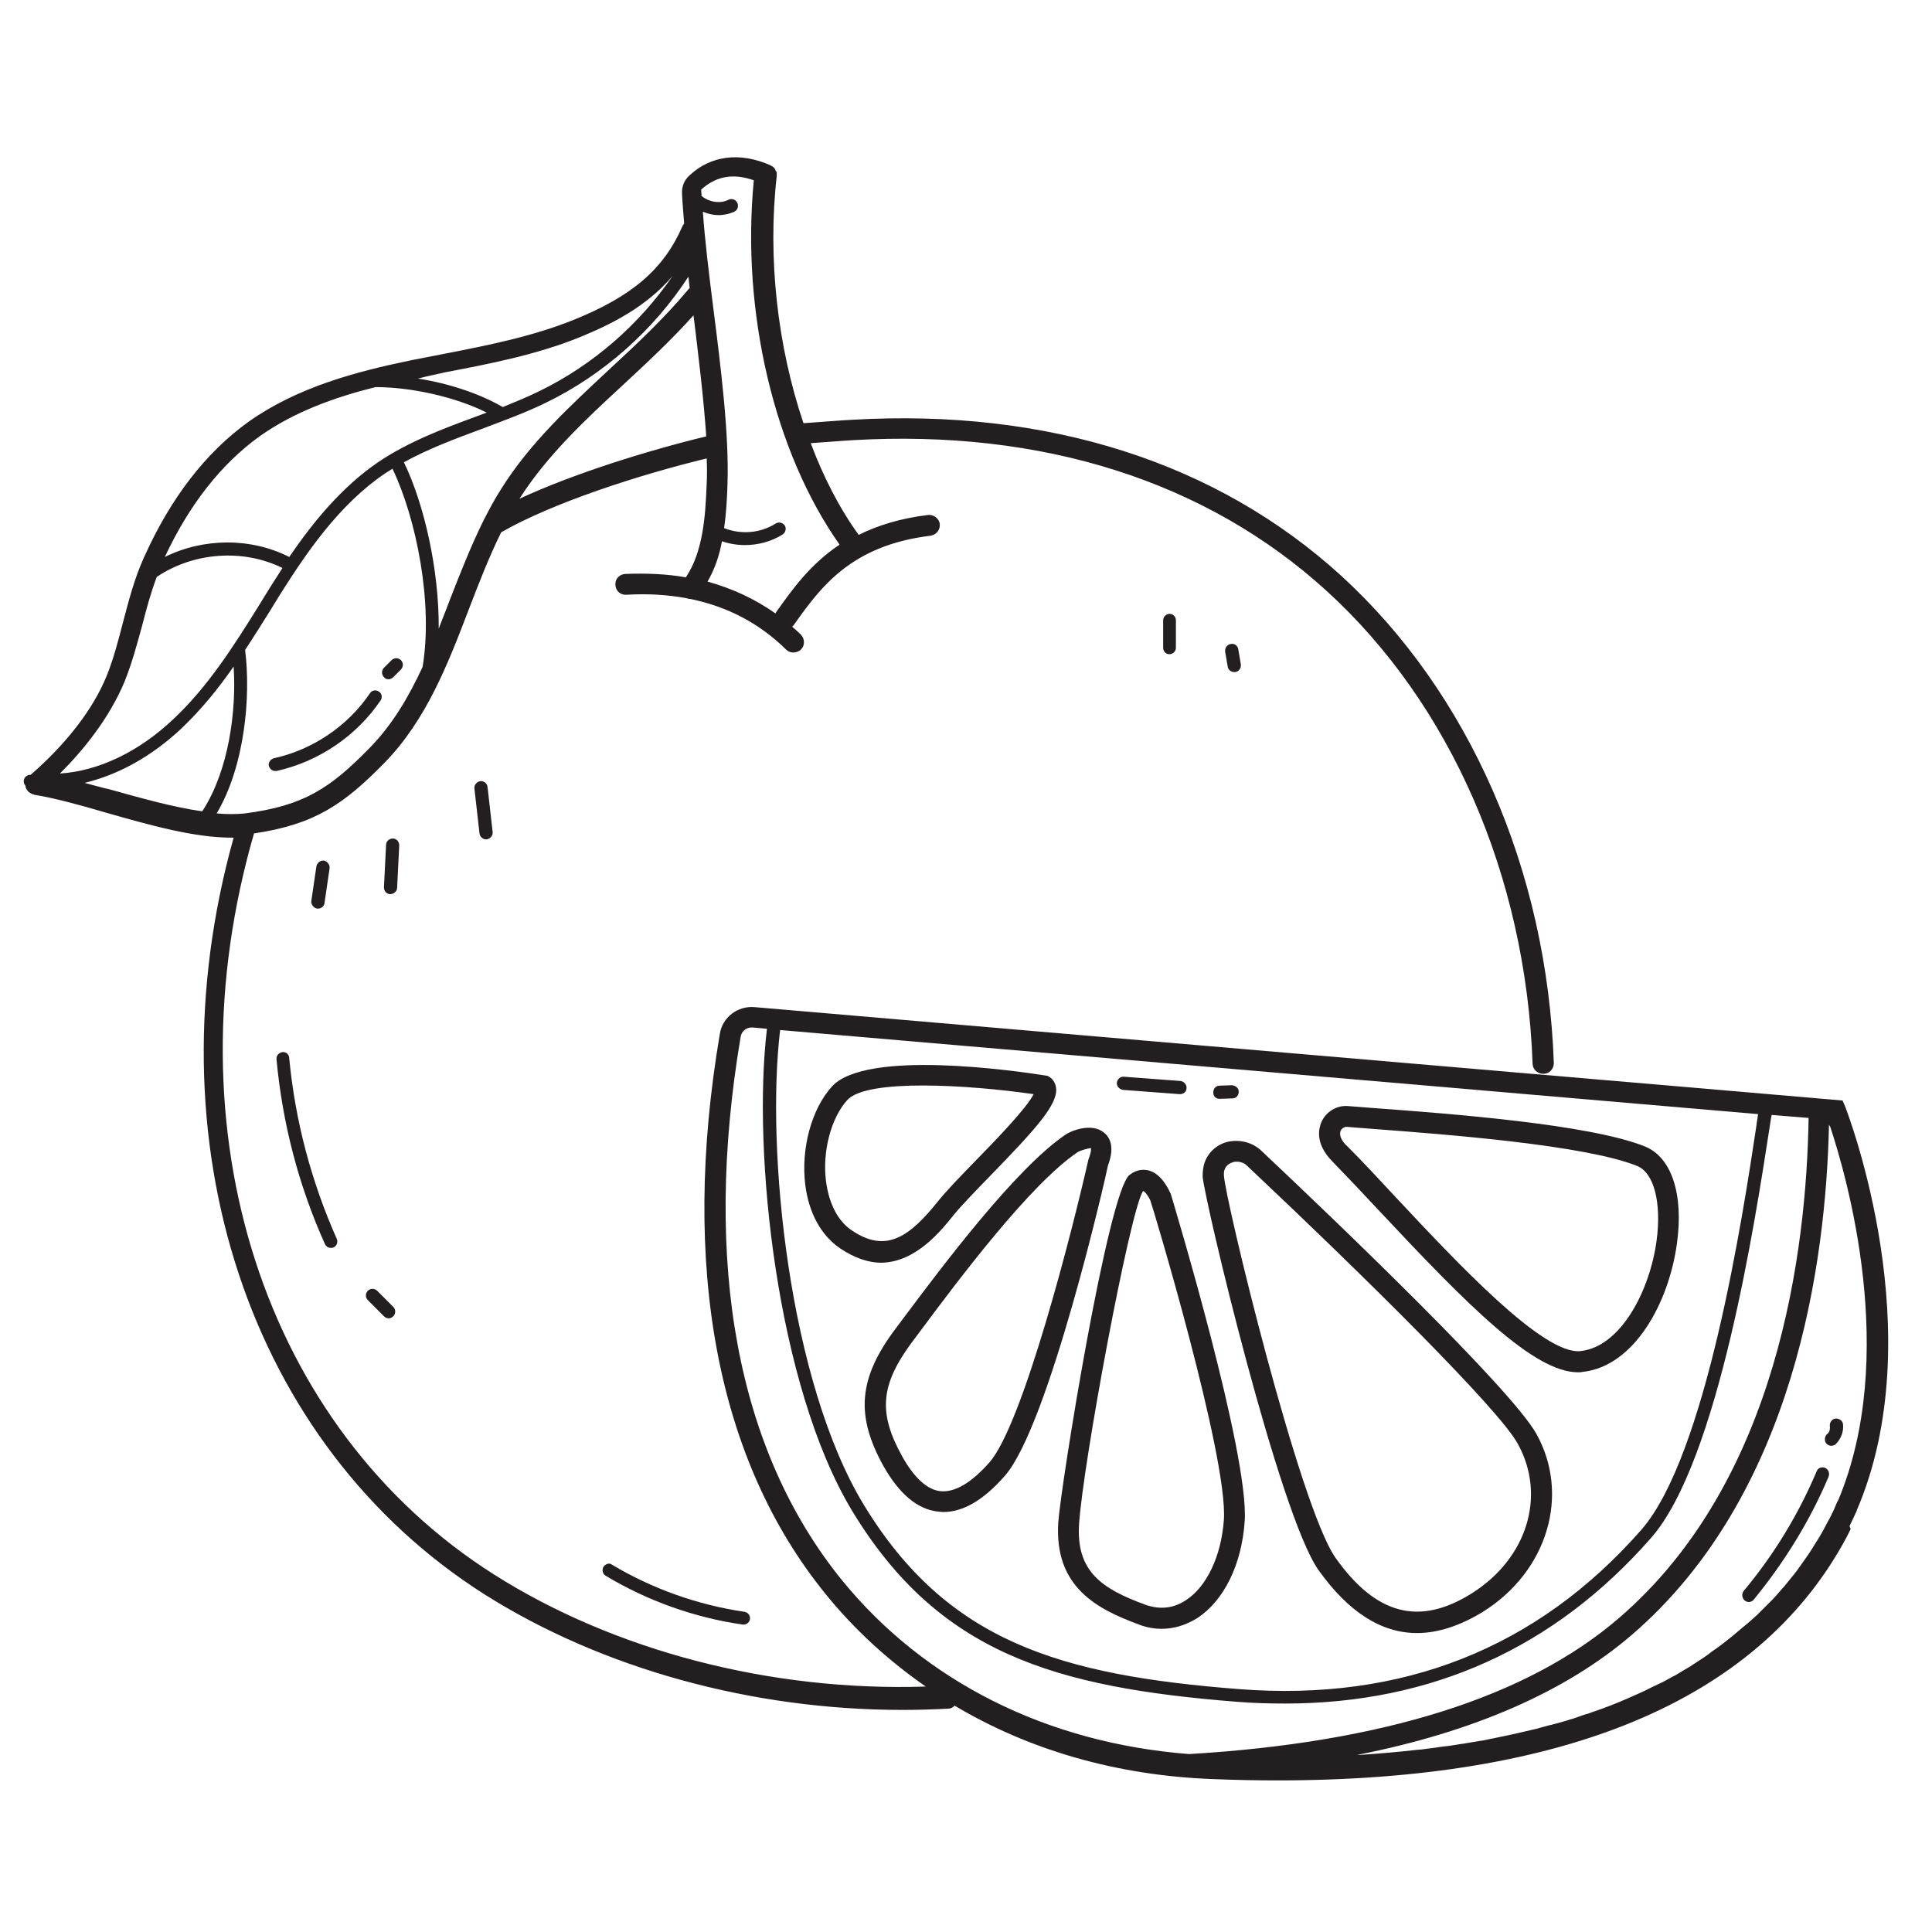
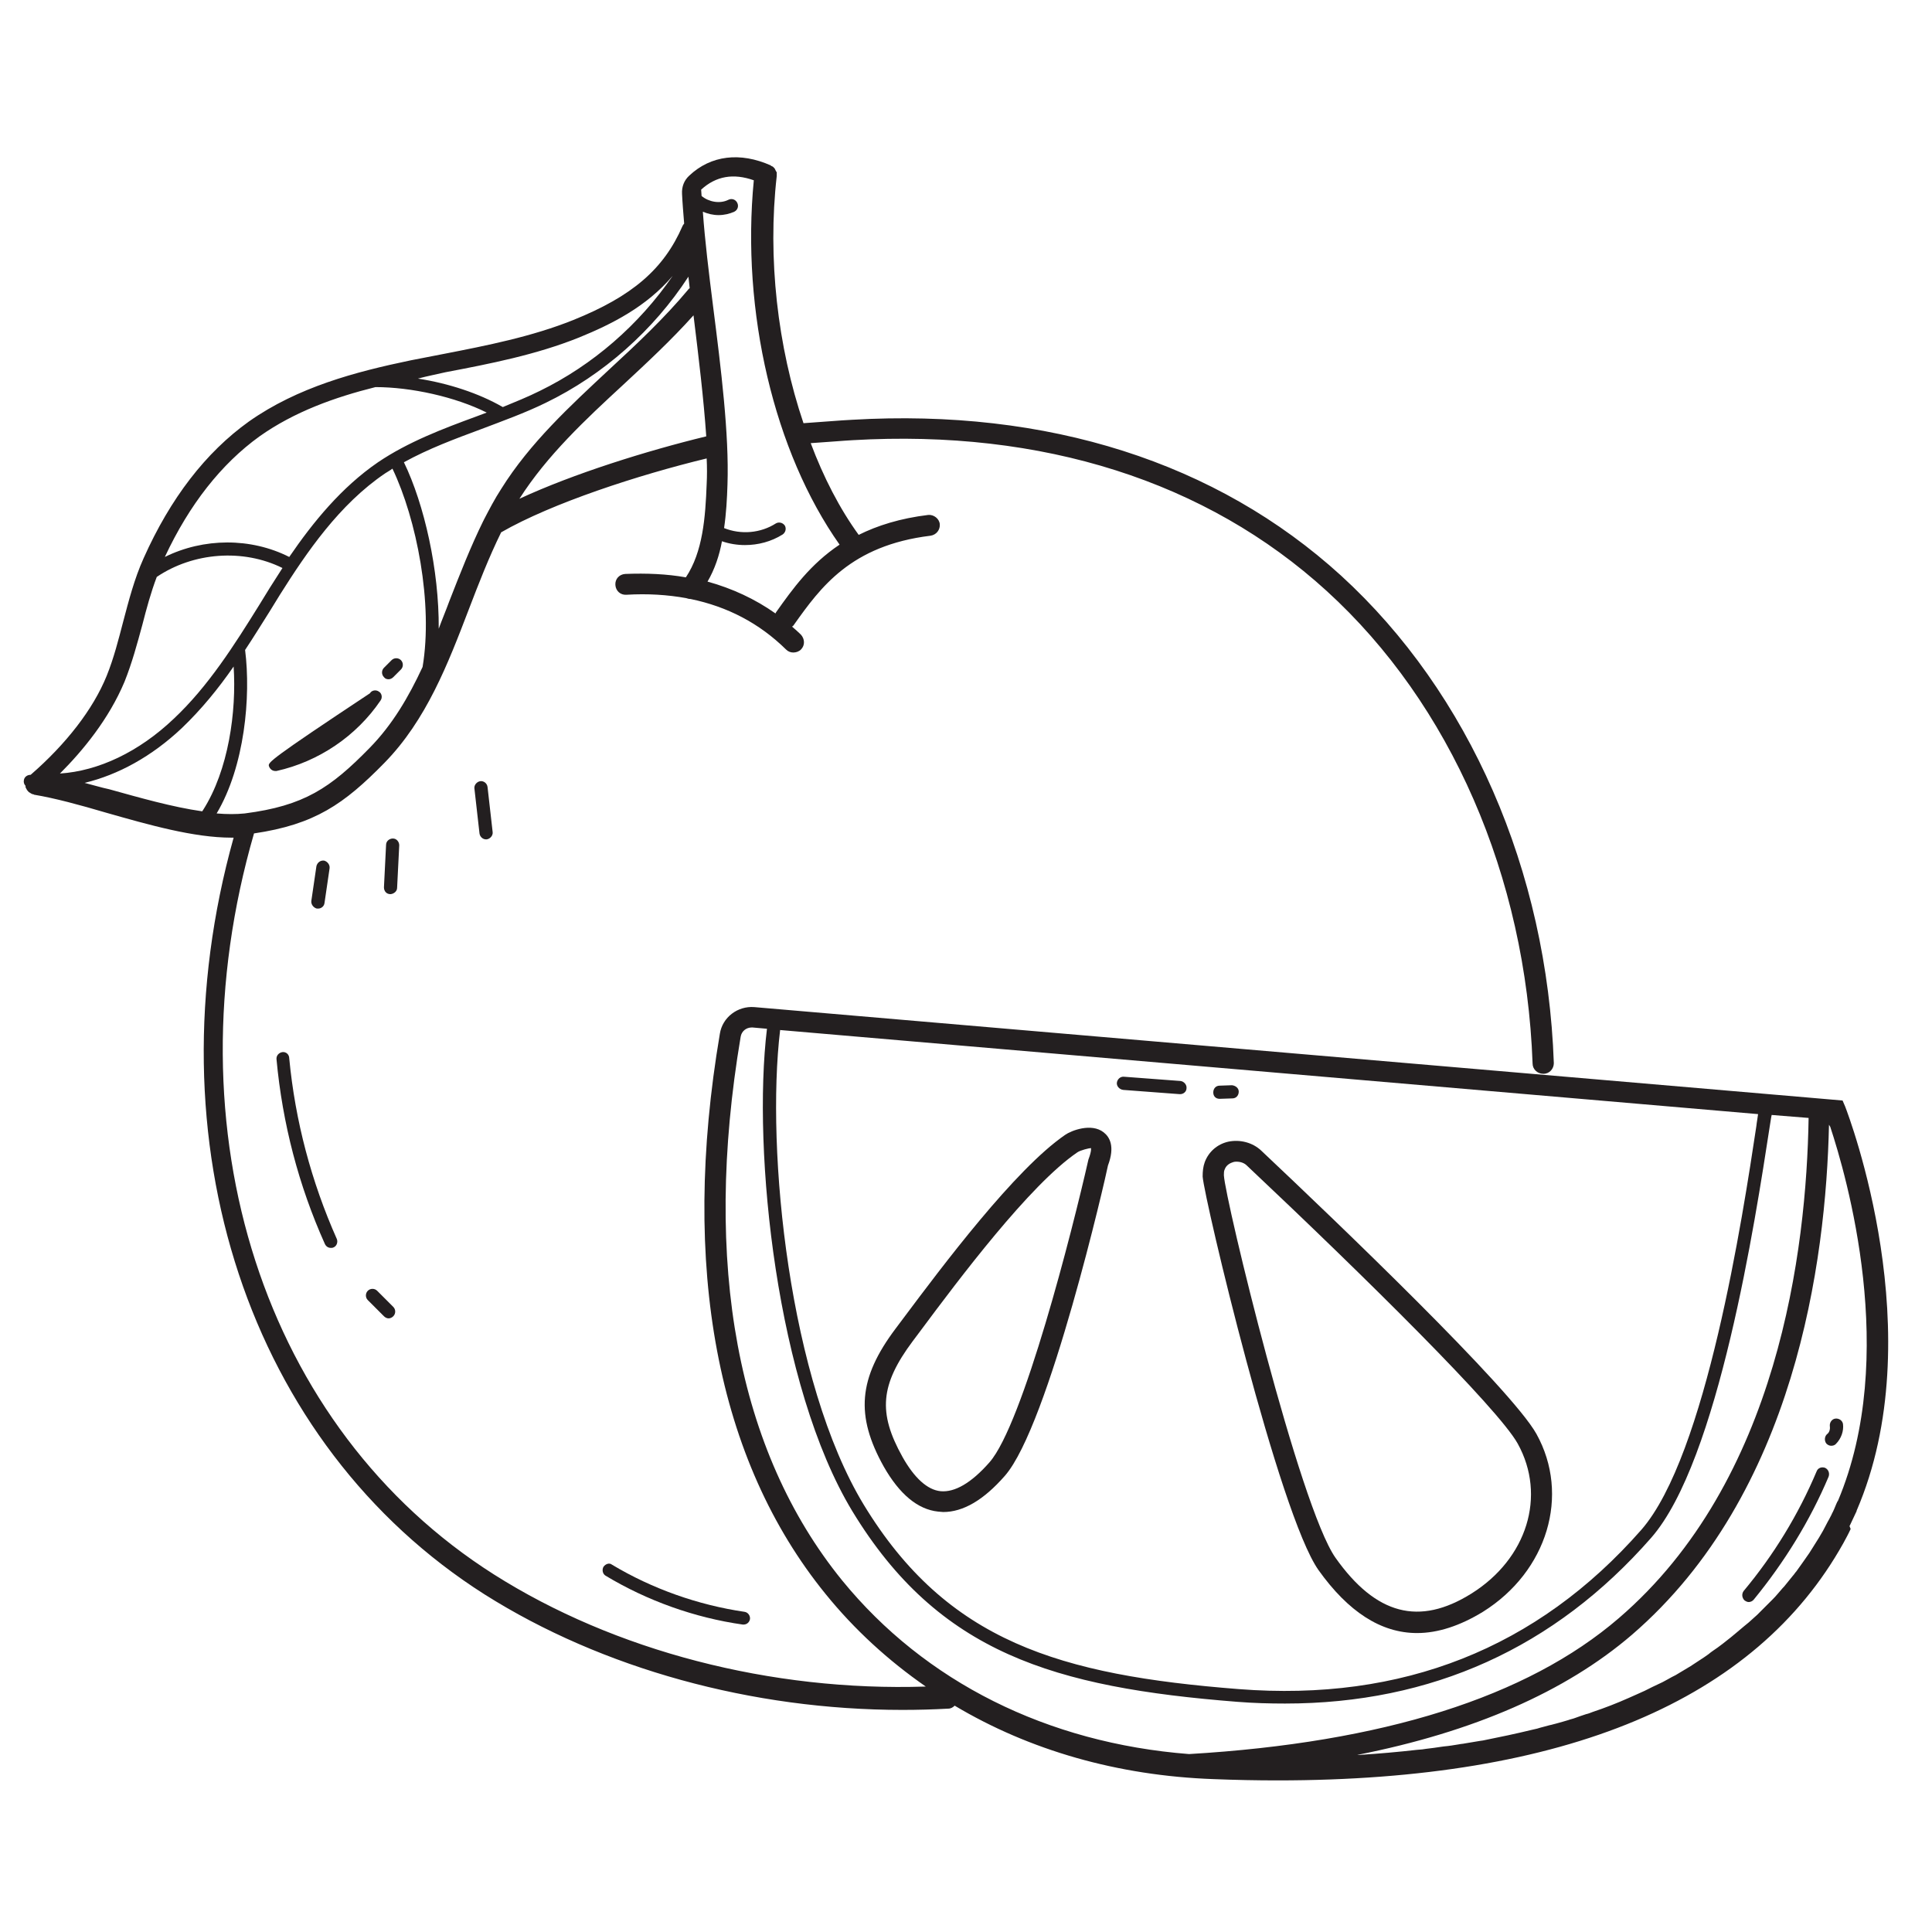
<svg xmlns="http://www.w3.org/2000/svg" width="1080" zoomAndPan="magnify" viewBox="0 0 810 810" height="1080" preserveAspectRatio="xMidYMid meet" version="1.2">
  <defs>
    <clipPath id="82f3552331">
      <path d="M 9.824 65 L 792 65 L 792 746.676 L 9.824 746.676 Z M 9.824 65 " />
    </clipPath>
  </defs>
  <g id="9dae8d2b5a">
-     <path style=" stroke:none;fill-rule:nonzero;fill:#231f20;fill-opacity:1;" d="M 115.395 323.242 C 115.574 323.242 115.754 323.242 115.93 323.242 C 133.555 319.324 149.398 308.641 159.547 293.684 C 160.438 292.438 160.082 290.66 158.836 289.945 C 157.59 289.055 155.809 289.414 155.098 290.66 C 145.84 304.367 131.062 314.34 114.863 317.898 C 113.438 318.254 112.371 319.68 112.727 321.105 C 113.082 322.352 114.148 323.242 115.395 323.242 Z M 115.395 323.242 " />
+     <path style=" stroke:none;fill-rule:nonzero;fill:#231f20;fill-opacity:1;" d="M 115.395 323.242 C 115.574 323.242 115.754 323.242 115.93 323.242 C 133.555 319.324 149.398 308.641 159.547 293.684 C 160.438 292.438 160.082 290.66 158.836 289.945 C 157.59 289.055 155.809 289.414 155.098 290.66 C 113.438 318.254 112.371 319.68 112.727 321.105 C 113.082 322.352 114.148 323.242 115.395 323.242 Z M 115.395 323.242 " />
    <path style=" stroke:none;fill-rule:nonzero;fill:#231f20;fill-opacity:1;" d="M 162.93 284.785 C 163.645 284.785 164.355 284.426 164.891 283.895 L 168.094 280.688 C 169.16 279.621 169.16 277.84 168.094 276.773 C 167.027 275.703 165.246 275.703 164.176 276.773 L 160.973 279.977 C 159.902 281.043 159.902 282.824 160.973 283.895 C 161.508 284.605 162.219 284.785 162.93 284.785 Z M 162.93 284.785 " />
    <path style=" stroke:none;fill-rule:nonzero;fill:#231f20;fill-opacity:1;" d="M 118.422 441.102 C 117 441.281 115.754 442.527 115.93 444.129 C 118.422 471.016 125.188 497.008 136.227 521.578 C 136.762 522.645 137.648 523.18 138.719 523.18 C 139.074 523.18 139.43 523.18 139.785 523 C 141.211 522.469 141.746 520.688 141.211 519.441 C 130.527 495.406 123.766 469.945 121.27 443.773 C 121.27 441.992 119.848 440.926 118.422 441.102 Z M 118.422 441.102 " />
    <path style=" stroke:none;fill-rule:nonzero;fill:#231f20;fill-opacity:1;" d="M 154.207 541.16 C 153.141 542.23 153.141 544.012 154.207 545.078 L 160.973 551.844 C 161.508 552.379 162.219 552.734 162.93 552.734 C 163.645 552.734 164.355 552.379 164.891 551.844 C 165.957 550.777 165.957 548.996 164.891 547.926 L 158.125 541.16 C 157.055 540.094 155.273 540.094 154.207 541.16 Z M 154.207 541.16 " />
    <path style=" stroke:none;fill-rule:nonzero;fill:#231f20;fill-opacity:1;" d="M 133.379 380.926 C 134.625 380.926 135.871 380.035 136.047 378.609 L 138.184 364.012 C 138.363 362.586 137.293 361.164 135.871 360.809 C 134.27 360.629 133.02 361.695 132.664 363.121 L 130.527 377.719 C 130.352 379.145 131.418 380.57 132.844 380.926 C 133.199 380.926 133.199 380.926 133.379 380.926 Z M 133.379 380.926 " />
    <path style=" stroke:none;fill-rule:nonzero;fill:#231f20;fill-opacity:1;" d="M 166.492 372.203 L 167.383 354.398 C 167.383 352.973 166.312 351.547 164.711 351.547 C 163.285 351.547 161.863 352.617 161.863 354.219 L 160.973 372.023 C 160.973 373.625 162.039 374.871 163.645 374.871 C 163.645 374.871 163.82 374.871 163.82 374.871 C 165.246 374.695 166.492 373.625 166.492 372.203 Z M 166.492 372.203 " />
    <path style=" stroke:none;fill-rule:nonzero;fill:#231f20;fill-opacity:1;" d="M 201.387 327.512 C 199.961 327.691 198.715 329.117 198.895 330.539 L 201.031 349.414 C 201.207 350.836 202.453 351.906 203.699 351.906 C 203.879 351.906 203.879 351.906 204.055 351.906 C 205.48 351.727 206.727 350.301 206.547 348.879 L 204.41 330.004 C 204.234 328.402 202.809 327.336 201.387 327.512 Z M 201.387 327.512 " />
-     <path style=" stroke:none;fill-rule:nonzero;fill:#231f20;fill-opacity:1;" d="M 487.66 260.035 L 487.66 271.609 C 487.66 273.211 488.906 274.277 490.328 274.277 C 491.754 274.277 493 273.031 493 271.609 L 493 260.035 C 493 258.434 491.754 257.367 490.328 257.367 C 488.906 257.367 487.66 258.613 487.66 260.035 Z M 487.66 260.035 " />
-     <path style=" stroke:none;fill-rule:nonzero;fill:#231f20;fill-opacity:1;" d="M 515.965 270.008 C 514.543 270.184 513.473 271.609 513.652 273.211 L 514.719 279.441 C 514.898 280.867 516.145 281.758 517.391 281.758 C 517.57 281.758 517.746 281.758 517.926 281.758 C 519.348 281.578 520.418 280.156 520.238 278.551 L 519.172 272.32 C 518.992 270.719 517.57 269.648 515.965 270.008 Z M 515.965 270.008 " />
    <path style=" stroke:none;fill-rule:nonzero;fill:#231f20;fill-opacity:1;" d="M 253.016 656.887 C 252.301 658.133 252.66 659.914 253.906 660.625 C 271.352 671.133 291.293 678.254 311.41 681.102 C 311.586 681.102 311.586 681.102 311.766 681.102 C 313.188 681.102 314.258 680.031 314.434 678.785 C 314.613 677.363 313.547 675.938 312.121 675.762 C 292.715 672.91 273.488 666.145 256.574 655.996 C 255.508 655.109 253.906 655.641 253.016 656.887 Z M 253.016 656.887 " />
    <g clip-rule="nonzero" clip-path="url(#82f3552331)">
      <path style=" stroke:none;fill-rule:nonzero;fill:#231f20;fill-opacity:1;" d="M 775.535 639.617 C 776.426 637.66 777.496 635.523 778.383 633.566 C 778.383 633.566 778.383 633.387 778.383 633.387 C 810.074 559.855 775.18 467.988 773.578 463.891 L 772.508 461.398 L 758.09 460.152 L 316.215 422.23 C 309.273 421.695 302.863 426.504 301.797 433.449 C 285.238 531.012 300.547 612.199 346.125 668.281 C 358.23 683.238 372.473 696.234 388.141 707.094 C 323.16 709.23 257.645 692.141 207.082 660.094 C 110.59 598.848 70.355 474.219 106.496 349.414 C 131.953 345.672 144.238 337.129 161.148 319.859 C 178.777 301.875 187.855 278.195 196.578 255.406 C 200.672 244.723 204.945 233.688 210.109 223.18 C 231.473 210.898 267.613 199.145 296.277 192.203 C 296.453 195.941 296.453 199.504 296.277 202.887 C 295.742 216.949 294.672 231.371 287.551 242.055 C 279.543 240.629 270.996 240.273 262.094 240.629 C 259.602 240.809 257.82 242.766 258 245.258 C 258.176 247.75 260.137 249.531 262.629 249.355 C 271.531 248.82 279.898 249.355 287.73 250.777 C 288.266 250.957 288.797 251.133 289.512 251.133 C 305 254.34 318.352 261.281 329.566 272.32 C 330.457 273.211 331.527 273.566 332.594 273.566 C 333.664 273.566 334.91 273.211 335.801 272.32 C 337.578 270.539 337.402 267.871 335.801 266.09 C 334.555 264.844 333.305 263.773 332.059 262.707 C 332.418 262.527 332.773 262.172 332.949 261.816 C 343.988 246.328 356.629 228.699 390.098 224.605 C 392.59 224.25 394.191 222.113 394.016 219.801 C 393.836 217.484 391.523 215.703 389.207 215.883 C 377.457 217.305 367.844 220.332 360.012 224.25 C 352 213.211 345.234 200.035 339.895 185.793 C 345.59 185.438 353.957 184.727 357.52 184.547 C 437.098 179.918 505.82 201.816 556.203 247.75 C 608.188 295.109 639.699 367.395 642.547 445.91 C 642.547 448.227 644.504 450.184 646.996 450.184 C 646.996 450.184 647.176 450.184 647.176 450.184 C 649.668 450.184 651.449 448.047 651.449 445.73 C 648.598 364.902 616.02 290.48 562.254 241.34 C 510.09 193.805 439.234 171.195 357.164 176 C 353.066 176.18 342.387 177.07 336.867 177.426 C 326.008 145.379 321.734 108.168 325.652 73.805 C 325.652 73.805 325.652 73.629 325.652 73.629 C 325.652 73.449 325.652 73.273 325.652 73.094 C 325.652 72.914 325.652 72.738 325.652 72.738 C 325.652 72.559 325.652 72.383 325.652 72.383 C 325.652 72.203 325.652 72.023 325.473 72.023 C 325.473 71.848 325.297 71.848 325.297 71.668 C 325.297 71.492 325.117 71.492 325.117 71.312 C 325.117 71.137 324.938 71.137 324.938 70.957 C 324.938 70.777 324.762 70.777 324.762 70.602 C 324.582 70.422 324.582 70.422 324.406 70.246 C 324.227 70.066 324.227 70.066 324.051 69.891 C 323.871 69.891 323.871 69.711 323.691 69.711 C 323.516 69.711 323.336 69.531 323.336 69.531 C 323.336 69.531 323.16 69.531 323.16 69.355 C 310.34 63.656 298.055 65.082 288.977 73.629 C 286.84 75.586 285.773 78.258 285.949 81.285 C 286.129 85.199 286.484 89.297 286.84 93.746 C 286.484 94.102 286.305 94.457 286.129 94.816 C 278.293 112.797 265.121 124.191 240.375 134.16 C 223.105 141.105 204.234 144.844 185.898 148.406 C 181.27 149.293 176.641 150.184 172.188 151.074 C 149.043 155.883 124.832 162.293 104.359 176.715 C 86.199 189.711 71.422 208.938 60.207 234.043 C 56.289 242.766 53.977 251.848 51.66 260.57 C 49.703 268.047 47.746 275.883 44.719 283.359 C 39.02 297.426 27.629 312.023 12.852 324.844 C 11.426 324.844 10.18 325.734 10 327.156 C 9.824 328.047 10.18 328.938 10.715 329.473 C 10.715 329.473 10.715 329.473 10.715 329.648 C 10.715 329.828 10.715 330.008 10.715 330.008 C 10.715 330.184 10.715 330.184 10.891 330.363 C 10.891 330.539 11.07 330.719 11.07 330.719 C 11.07 330.895 11.25 330.895 11.25 331.074 C 11.25 331.254 11.426 331.43 11.605 331.43 C 11.605 331.43 11.605 331.43 11.605 331.609 C 11.605 331.609 11.781 331.609 11.781 331.785 C 11.961 331.965 12.137 332.141 12.137 332.141 C 12.316 332.141 12.316 332.32 12.496 332.32 C 12.672 332.5 12.852 332.5 13.027 332.676 C 13.207 332.676 13.207 332.855 13.383 332.855 C 13.562 332.855 13.742 333.031 13.918 333.031 C 14.098 333.031 14.273 333.031 14.273 333.211 C 14.273 333.211 14.273 333.211 14.453 333.211 C 23 334.637 33.504 337.484 44.363 340.688 C 62.52 345.852 81.215 351.191 97.059 351.191 C 97.414 351.191 97.594 351.191 97.949 351.191 C 62.344 478.668 104.18 605.613 203.164 668.461 C 252.48 699.617 315.324 716.887 378.348 716.887 C 384.758 716.887 391.168 716.711 397.574 716.355 C 398.645 716.355 399.535 715.82 400.246 715.105 C 431.578 733.801 468.609 744.484 508.844 745.906 C 517.926 746.266 526.828 746.441 535.551 746.441 C 656.254 746.441 736.012 712.973 772.867 646.918 C 773.934 644.961 775 643 775.891 641.043 C 775.359 639.797 775.359 639.617 775.535 639.617 Z M 188.391 252.023 C 186.965 255.941 185.363 259.68 183.938 263.598 C 184.117 239.027 177.887 211.43 169.34 193.805 C 179.664 188.109 190.703 184.012 201.742 179.918 C 210.645 176.535 220.078 173.152 228.801 168.879 C 253.016 157.129 274.023 138.434 288.621 116 C 288.797 117.605 288.977 119.207 289.156 120.809 C 288.977 120.988 288.621 121.164 288.441 121.52 C 278.473 133.449 266.723 144.488 255.328 154.992 C 239.129 170.125 222.215 185.613 210.109 205.02 C 207.438 209.117 205.125 213.566 202.809 218.02 C 202.809 218.195 202.633 218.375 202.633 218.375 C 197.289 229.234 192.84 240.629 188.391 252.023 Z M 217.766 209.117 C 229.336 190.957 245.539 175.824 261.383 161.223 C 271.352 151.965 281.5 142.527 290.758 132.203 C 292.895 149.652 295.031 167.277 296.098 182.945 C 271.172 188.996 240.375 198.613 217.766 209.117 Z M 316.039 75.586 C 310.695 130.602 324.582 189.531 352 228.344 C 339.715 236.535 332.238 247.039 325.652 256.297 C 325.473 256.477 325.297 256.832 325.117 257.188 C 316.57 251.133 306.957 246.684 296.633 243.836 C 299.66 238.672 301.617 232.797 302.684 226.922 C 305.711 227.988 309.094 228.523 312.297 228.523 C 317.816 228.523 323.336 227.098 328.145 224.07 C 329.391 223.18 329.746 221.578 329.035 220.332 C 328.145 219.086 326.543 218.73 325.297 219.441 C 318.887 223.539 310.695 224.25 303.574 221.402 C 304.465 215.348 304.82 209.117 305 203.062 C 305.711 182.055 302.328 154.812 298.945 128.285 C 297.168 114.223 295.562 101.047 294.672 88.762 C 296.809 89.652 298.945 90.184 301.262 90.184 C 303.574 90.184 305.891 89.652 307.848 88.762 C 309.273 88.051 309.805 86.445 309.094 85.023 C 308.383 83.598 306.781 83.062 305.355 83.777 C 301.797 85.555 297.168 84.668 294.141 82.172 C 294.141 81.285 293.961 80.395 293.961 79.504 C 300.191 73.805 307.492 72.559 316.039 75.586 Z M 186.785 156.059 C 205.48 152.5 224.707 148.762 242.867 141.461 C 256.398 135.941 270.996 128.641 282.035 115.645 C 267.969 136.121 248.562 153.035 226.309 163.895 C 221.324 166.387 215.984 168.523 210.82 170.66 C 210.645 170.66 210.645 170.48 210.465 170.48 C 200.852 164.961 188.031 160.688 175.215 158.73 C 179.133 157.664 183.047 156.949 186.785 156.059 Z M 108.809 182.945 C 123.406 172.617 140.32 166.566 157.41 162.293 C 172.367 162.293 190.883 166.387 204.055 172.973 C 202.633 173.508 201.207 174.043 199.781 174.578 C 185.719 179.738 171.121 185.258 158.48 193.805 C 143.168 204.309 131.242 218.91 121.27 233.508 C 105.07 225.316 85.309 225.496 69.109 233.508 C 79.434 211.43 92.785 194.516 108.809 182.945 Z M 52.195 285.852 C 55.398 277.84 57.535 269.828 59.672 261.996 C 61.453 255.051 63.234 248.465 65.727 241.875 C 81.035 231.551 101.867 229.945 118.422 238.137 C 116.645 240.984 114.863 243.656 113.082 246.504 L 108.809 253.449 C 98.305 270.363 87.266 287.809 72.848 301.34 C 58.25 315.227 41.336 323.238 25.133 324.309 C 34.75 314.695 45.609 301.52 52.195 285.852 Z M 35.461 328.227 C 49.523 324.844 63.59 317.188 76.23 305.258 C 84.418 297.426 91.539 288.699 97.949 279.441 C 99.195 298.316 95.812 322.883 85.133 339.621 C 84.953 339.797 84.953 339.977 84.773 340.152 C 72.312 338.375 58.605 334.457 45.785 330.895 C 42.402 330.184 39.02 329.117 35.461 328.227 Z M 90.828 341.043 C 102.578 321.281 105.25 292.082 102.758 272.5 C 106.316 267.156 109.699 261.637 113.082 256.297 L 117.355 249.352 C 128.57 231.551 142.277 211.43 161.508 198.434 C 162.574 197.723 163.645 197.188 164.531 196.477 C 174.68 217.664 181.625 253.094 177.172 279.621 C 171.297 292.262 164.531 303.832 154.918 313.625 C 138.539 330.363 127.504 337.84 102.578 341.043 C 99.016 341.402 95.102 341.402 90.828 341.043 Z M 770.371 629.469 C 769.66 630.895 769.125 632.496 768.414 633.922 C 768.059 634.453 767.879 635.168 767.523 635.699 C 767.168 636.414 766.812 637.125 766.277 638.016 C 765.566 639.262 765.031 640.508 764.32 641.754 C 763.25 643.715 762.004 645.672 760.758 647.629 C 760.402 648.164 760.227 648.52 759.867 649.055 C 758.98 650.477 758.09 651.902 757.02 653.328 C 756.664 653.859 756.129 654.574 755.773 655.109 C 754.883 656.355 753.992 657.602 753.105 658.848 C 752.57 659.379 752.215 660.094 751.68 660.625 C 750.613 661.871 749.723 663.121 748.652 664.367 C 748.297 664.898 747.762 665.434 747.406 665.789 C 745.984 667.391 744.734 668.996 743.312 670.418 C 743.133 670.598 743.133 670.598 742.957 670.773 C 741.355 672.379 739.75 673.98 738.148 675.582 C 737.613 676.117 737.258 676.473 736.727 677.008 C 735.48 678.074 734.41 679.145 733.164 680.211 C 732.453 680.746 731.918 681.281 731.207 681.812 C 730.137 682.703 729.07 683.594 727.824 684.664 C 727.109 685.195 726.398 685.91 725.688 686.441 C 724.617 687.332 723.371 688.223 722.305 689.113 C 721.594 689.648 720.879 690.18 720.168 690.715 C 718.922 691.605 717.496 692.496 716.25 693.562 C 715.719 693.922 715.004 694.453 714.473 694.809 C 712.512 696.059 710.73 697.305 708.773 698.551 C 707.883 699.082 706.992 699.617 706.102 700.152 C 704.855 700.863 703.789 701.574 702.543 702.289 C 701.477 702.824 700.406 703.355 699.516 703.891 C 698.449 704.426 697.379 705.137 696.133 705.672 C 695.066 706.203 693.82 706.738 692.75 707.273 C 691.684 707.809 690.613 708.34 689.547 708.875 C 688.301 709.41 687.23 709.945 685.984 710.477 C 684.918 711.012 683.848 711.367 682.781 711.902 C 677.973 714.039 672.988 715.996 667.648 717.777 C 666.758 718.133 665.867 718.488 664.977 718.668 C 663.375 719.203 661.773 719.734 660.348 720.27 C 659.461 720.625 658.391 720.805 657.5 721.16 C 655.898 721.695 654.297 722.051 652.516 722.586 C 651.625 722.762 650.734 723.117 649.668 723.297 C 647.887 723.832 646.105 724.188 644.504 724.723 C 643.793 724.898 642.902 725.078 642.191 725.254 C 635.602 726.859 628.84 728.281 621.715 729.707 C 621.359 729.707 620.828 729.883 620.469 729.883 C 618.336 730.242 616.199 730.598 614.062 730.953 C 613.348 731.129 612.461 731.129 611.746 731.309 C 609.609 731.664 607.473 732.02 605.336 732.199 C 604.449 732.375 603.734 732.375 602.844 732.555 C 600.711 732.91 598.395 733.09 596.258 733.445 C 595.547 733.445 594.836 733.625 594.121 733.625 C 586.289 734.512 578.277 735.227 569.91 735.758 C 569.555 735.758 569.199 735.758 569.02 735.758 C 617.801 726.145 656.434 709.23 684.207 685.375 C 752.57 626.441 765.566 528.875 766.812 471.547 C 766.988 471.902 767.168 472.082 767.348 472.438 C 774.109 492.914 796.188 568.578 770.551 629.293 C 770.551 629.293 770.551 629.293 770.371 629.469 Z M 327.074 431.844 L 737.082 467.098 C 736.902 468.699 736.547 470.301 736.367 472.082 C 730.672 509.828 715.359 610.242 688.121 641.398 C 644.504 691.07 587.891 713.504 519.348 708.164 C 444.219 702.289 397.043 688.223 362.148 630.895 C 330.812 579.262 321.023 482.41 327.074 431.844 Z M 353.066 662.586 C 309.094 608.461 294.496 529.766 310.52 434.695 C 310.875 432.379 312.832 430.777 315.148 430.777 C 315.324 430.777 315.324 430.777 315.504 430.777 L 321.555 431.312 C 315.324 482.766 325.652 581.223 357.34 633.566 C 393.48 693.031 441.906 707.453 518.816 713.504 C 525.582 714.039 532.168 714.219 538.754 714.219 C 600.176 714.219 651.805 690.895 692.219 644.781 C 720.523 612.555 736.012 510.895 741.887 472.793 C 742.242 470.836 742.422 469.055 742.777 467.453 L 758.266 468.699 C 757.375 524.07 745.625 620.922 678.688 678.43 C 640.23 711.547 579.703 730.598 498.52 735.402 C 439.059 730.773 387.785 705.137 353.066 662.586 Z M 353.066 662.586 " />
    </g>
-     <path style=" stroke:none;fill-rule:nonzero;fill:#231f20;fill-opacity:1;" d="M 578.457 507.867 C 615.309 547.215 643.082 575.344 661.598 575.344 C 662.309 575.344 662.844 575.344 663.555 575.168 C 685.098 572.852 699.695 546.324 703.078 521.223 C 705.926 500.57 700.762 485.078 689.547 480.629 C 666.582 471.371 608.008 466.918 576.496 464.605 L 565.102 463.715 C 560.473 463.359 556.023 466.027 554.066 470.301 C 552.996 472.793 551.039 479.203 558.516 486.859 C 564.746 493.27 571.512 500.391 578.457 507.867 Z M 562.078 474.039 C 562.609 472.973 563.68 472.438 564.391 472.438 C 564.391 472.438 564.391 472.438 564.57 472.438 L 575.961 473.328 C 606.941 475.645 664.621 480.094 686.344 488.816 C 693.465 491.668 696.668 504.309 694.531 520.152 C 691.684 541.34 679.398 564.664 662.664 566.445 C 647.176 568.223 611.215 529.766 585.043 501.816 C 578.098 494.336 571.336 487.039 565.102 480.805 C 562.254 478.312 561.363 475.82 562.078 474.039 Z M 562.078 474.039 " />
    <path style=" stroke:none;fill-rule:nonzero;fill:#231f20;fill-opacity:1;" d="M 552.82 658.312 C 565.281 675.762 578.988 684.664 594.121 684.664 C 602.844 684.664 612.102 681.637 621.719 675.762 C 648.777 658.848 658.391 626.801 644.148 601.16 C 633.469 582.109 559.941 511.785 528.785 482.41 C 525.223 479.027 519.883 477.602 514.898 478.668 C 510.27 479.738 506.707 482.941 505.105 487.215 C 504.395 489.176 504.215 491.133 504.215 493.27 C 504.93 502.883 536.262 634.988 552.82 658.312 Z M 513.117 492.734 C 513.117 491.844 513.117 490.953 513.473 490.242 C 514.188 488.285 515.965 487.57 517.035 487.215 C 517.57 487.039 517.926 487.039 518.457 487.039 C 520.062 487.039 521.664 487.57 522.73 488.641 C 572.223 535.285 628.125 590.48 636.316 605.258 C 648.422 627.156 640.23 653.504 616.91 668.105 C 595.012 681.812 576.852 677.008 559.941 653.148 C 544.809 631.785 513.652 502.883 513.117 492.734 Z M 513.117 492.734 " />
-     <path style=" stroke:none;fill-rule:nonzero;fill:#231f20;fill-opacity:1;" d="M 481.785 490.777 C 479.824 490.242 476.801 490.062 473.594 492.559 C 464.516 499.5 444.754 623.059 443.688 638.195 C 441.906 665.613 460.242 674.691 477.512 681.102 C 480.715 682.348 483.922 682.883 487.125 682.883 C 492.289 682.883 497.273 681.281 501.902 678.43 C 513.117 671.133 520.594 655.996 521.84 637.836 C 523.801 609.887 492.289 505.375 490.863 500.57 C 490.152 499.145 487.305 492.379 481.785 490.777 Z M 513.117 637.125 C 512.051 652.258 505.996 665.254 497.094 670.953 C 491.934 674.336 486.414 674.871 480.539 672.91 C 461.312 665.969 451.164 658.492 452.41 638.906 C 454.012 613.98 473.418 509.113 479.113 499.5 L 479.293 499.32 C 480.004 499.5 481.605 501.637 482.32 503.418 C 482.852 504.484 514.898 610.777 513.117 637.125 Z M 513.117 637.125 " />
    <path style=" stroke:none;fill-rule:nonzero;fill:#231f20;fill-opacity:1;" d="M 378.703 552.734 L 375.5 557.008 C 359.832 577.84 358.586 593.504 370.516 614.871 C 377.102 626.441 384.758 632.852 393.305 633.742 C 394.016 633.742 394.727 633.922 395.438 633.922 C 403.809 633.922 412.352 628.938 421.254 618.789 C 439.77 597.777 463.805 492.559 464.516 488.641 C 467.543 480.629 465.227 476.711 462.734 474.754 C 457.57 470.656 449.027 474.039 446.535 475.82 C 425.527 490.242 395.082 530.836 378.703 552.734 Z M 451.695 483.121 C 452.945 482.23 456.684 481.34 457.395 481.34 C 457.395 481.34 457.75 482.41 456.324 486.148 C 449.562 516.059 428.91 597.066 414.844 613.09 C 407.188 621.812 400.246 625.73 394.371 625.195 C 388.852 624.664 383.332 619.676 378.348 610.777 C 368.023 592.258 369.09 580.508 382.621 562.348 L 385.824 558.074 C 401.848 536.531 431.758 496.652 451.695 483.121 Z M 451.695 483.121 " />
-     <path style=" stroke:none;fill-rule:nonzero;fill:#231f20;fill-opacity:1;" d="M 400.066 509.113 C 403.449 505.02 409.324 498.965 415.379 492.734 C 434.43 473.148 443.328 463.18 442.797 456.414 C 442.617 454.457 441.727 452.676 440.125 451.605 L 439.234 451.074 L 438.168 450.895 C 425.703 448.938 363.039 439.855 348.797 455.523 C 340.25 464.961 335.801 481.34 337.578 496.473 C 339.004 508.402 344.168 517.84 352.18 523.359 C 358.586 527.629 364.285 529.41 369.625 529.41 C 384.047 529.055 394.371 516.234 400.066 509.113 Z M 357.164 515.879 C 351.289 511.965 347.551 504.664 346.305 495.227 C 344.699 482.766 348.438 468.699 355.203 461.223 C 363.395 452.141 406.121 454.812 433.359 458.73 C 430.332 464.781 416.805 478.668 409.148 486.504 C 402.918 492.914 396.863 499.145 393.305 503.594 C 381.195 518.73 371.406 525.492 357.164 515.879 Z M 357.164 515.879 " />
    <path style=" stroke:none;fill-rule:nonzero;fill:#231f20;fill-opacity:1;" d="M 470.926 456.949 L 494.602 458.73 C 494.602 458.73 494.781 458.73 494.781 458.73 C 496.203 458.73 497.453 457.66 497.453 456.238 C 497.629 454.812 496.383 453.387 494.957 453.211 L 471.281 451.43 C 469.68 451.25 468.434 452.496 468.254 453.922 C 468.074 455.348 469.324 456.77 470.926 456.949 Z M 470.926 456.949 " />
    <path style=" stroke:none;fill-rule:nonzero;fill:#231f20;fill-opacity:1;" d="M 511.336 460.688 L 516.68 460.508 C 518.281 460.508 519.348 459.262 519.348 457.66 C 519.348 456.238 518.102 455.168 516.5 454.988 L 511.336 455.168 C 509.734 455.168 508.668 456.414 508.668 458.016 C 508.668 459.621 509.734 460.688 511.336 460.688 Z M 511.336 460.688 " />
    <path style=" stroke:none;fill-rule:nonzero;fill:#231f20;fill-opacity:1;" d="M 765.211 615.406 C 763.785 614.871 762.184 615.406 761.648 616.828 C 753.992 634.988 743.668 651.902 731.027 667.035 C 730.137 668.281 730.316 669.887 731.383 670.953 C 731.918 671.309 732.453 671.664 733.164 671.664 C 733.875 671.664 734.766 671.309 735.301 670.598 C 748.117 654.93 758.801 637.66 766.633 619.145 C 767.168 617.719 766.633 616.117 765.211 615.406 Z M 765.211 615.406 " />
    <path style=" stroke:none;fill-rule:nonzero;fill:#231f20;fill-opacity:1;" d="M 772.688 597.066 C 772.508 595.641 771.086 594.574 769.484 594.75 C 768.059 594.93 766.992 596.355 767.168 597.957 C 767.348 599.203 766.992 600.629 765.922 601.34 C 764.855 602.406 764.855 604.188 765.742 605.258 C 766.277 605.789 766.992 606.145 767.703 606.145 C 768.414 606.145 769.125 605.969 769.66 605.434 C 771.977 603.121 773.043 599.914 772.688 597.066 Z M 772.688 597.066 " />
  </g>
</svg>